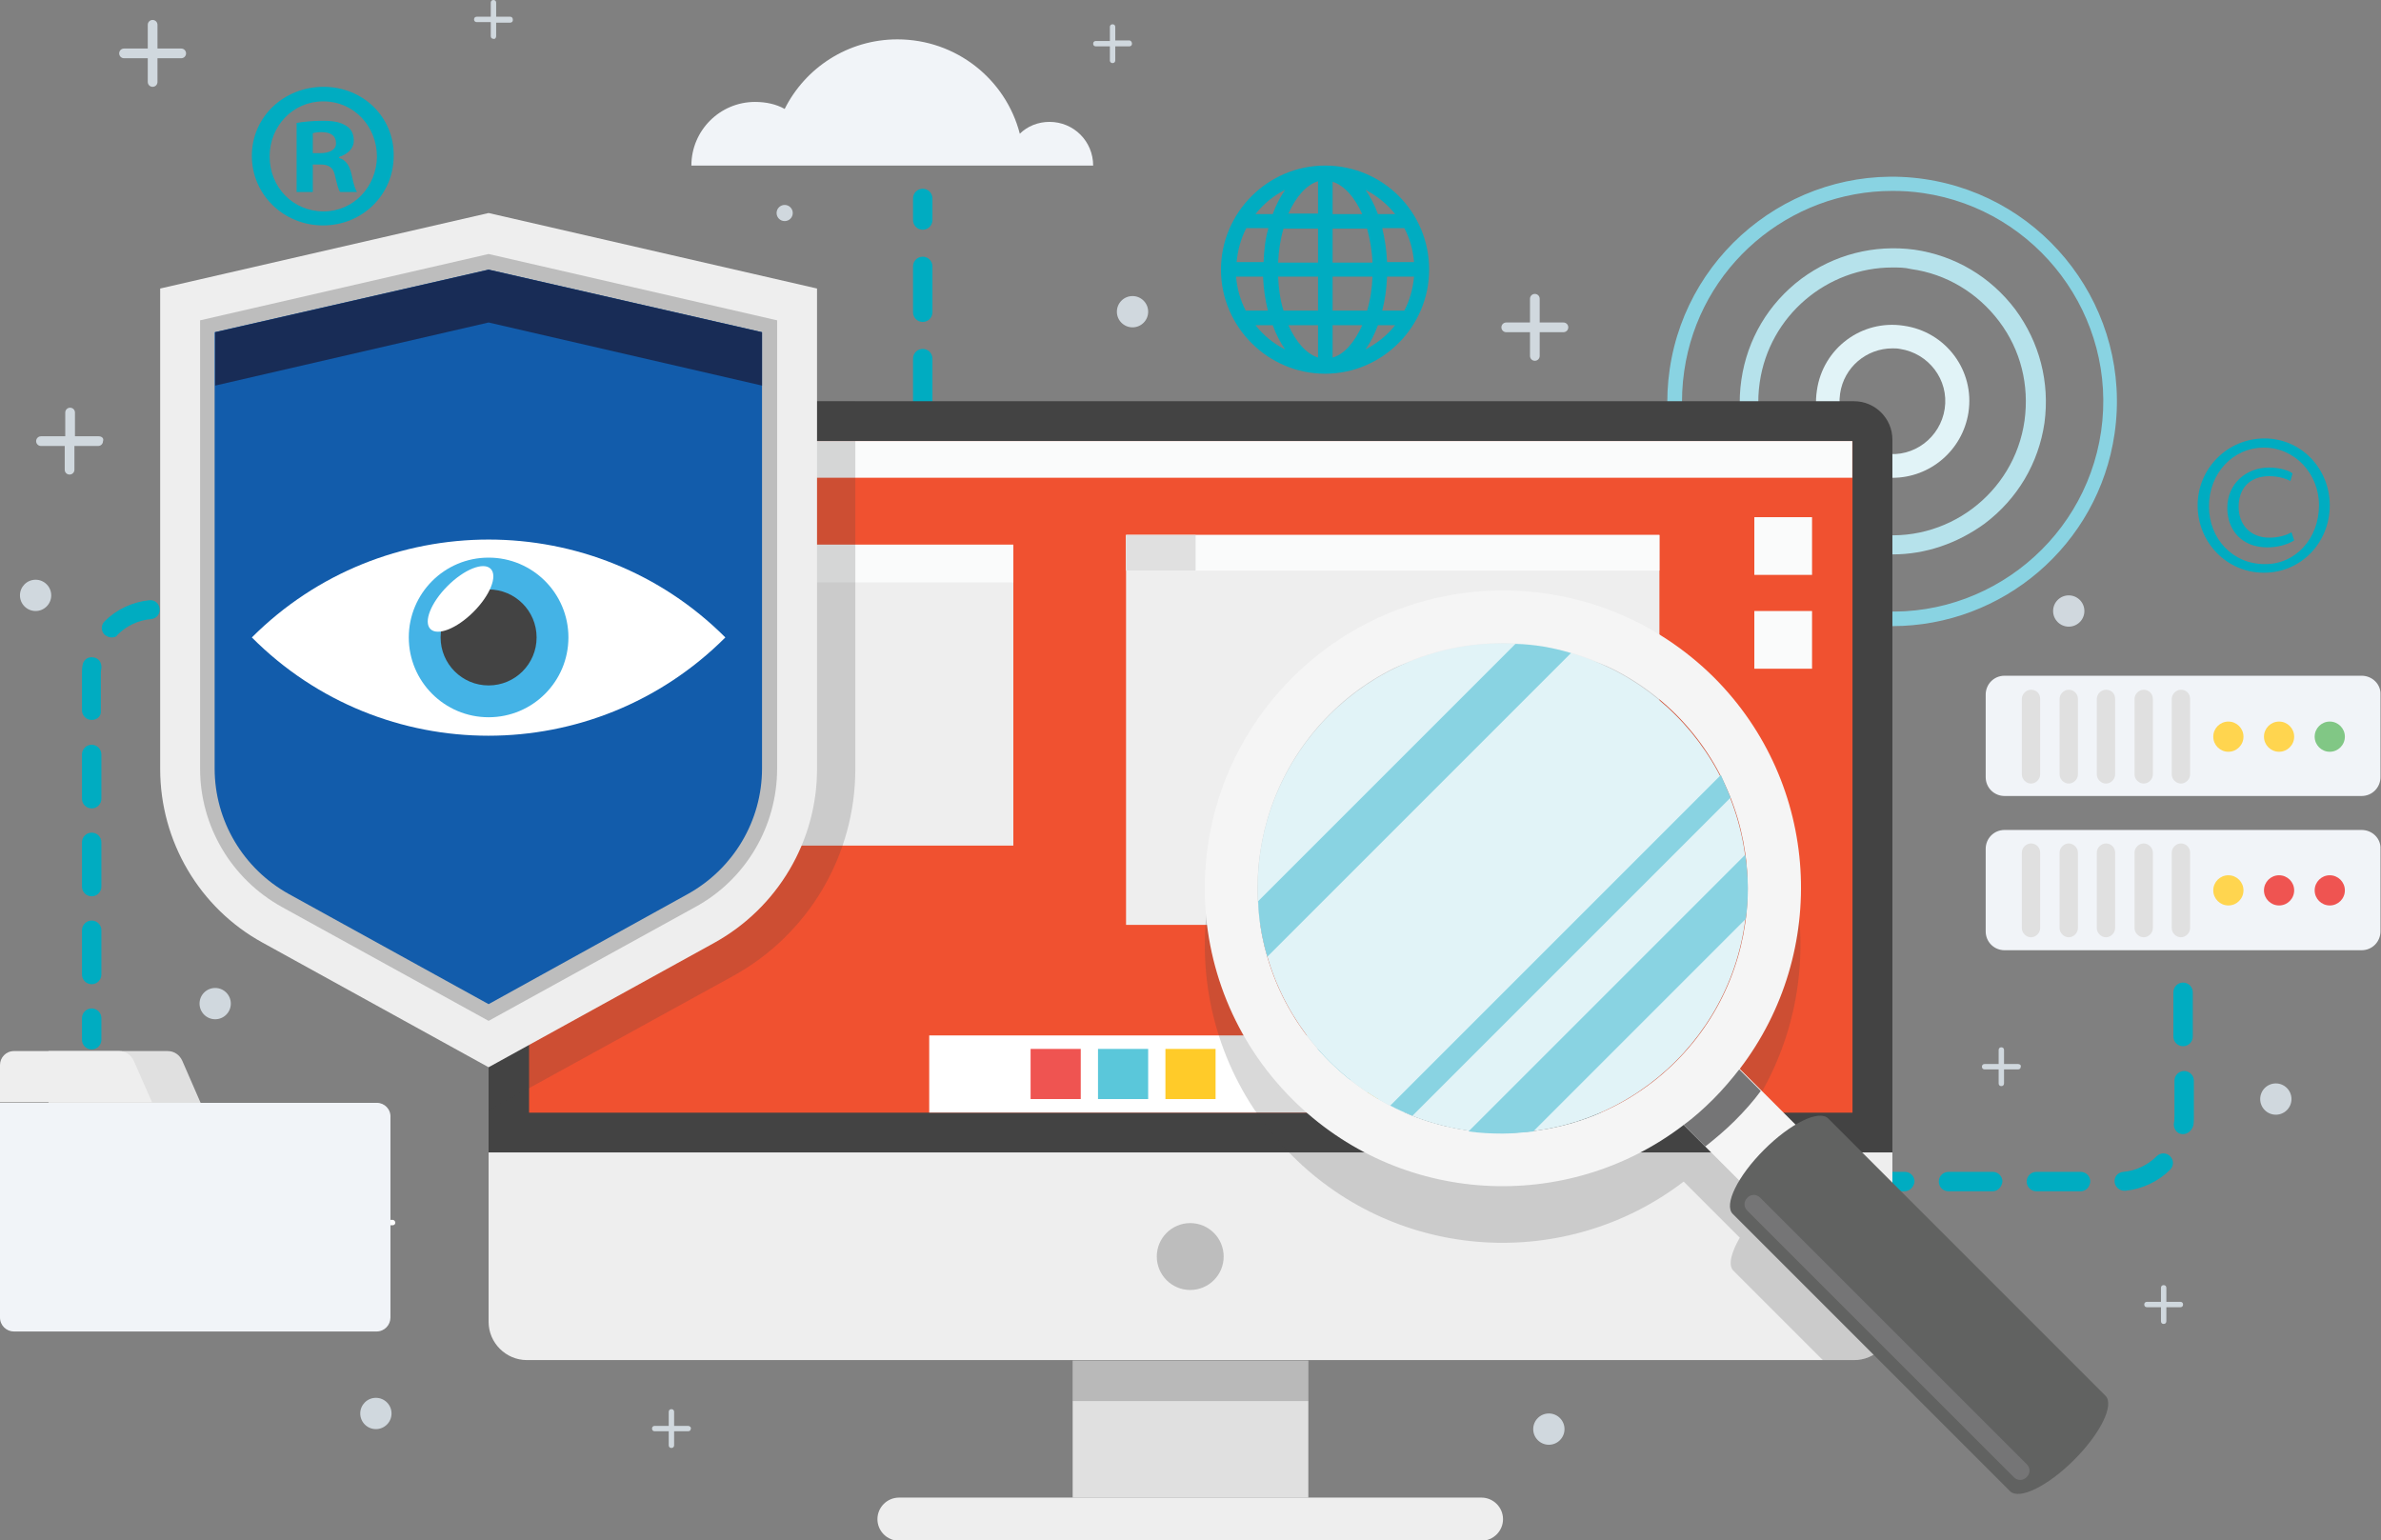
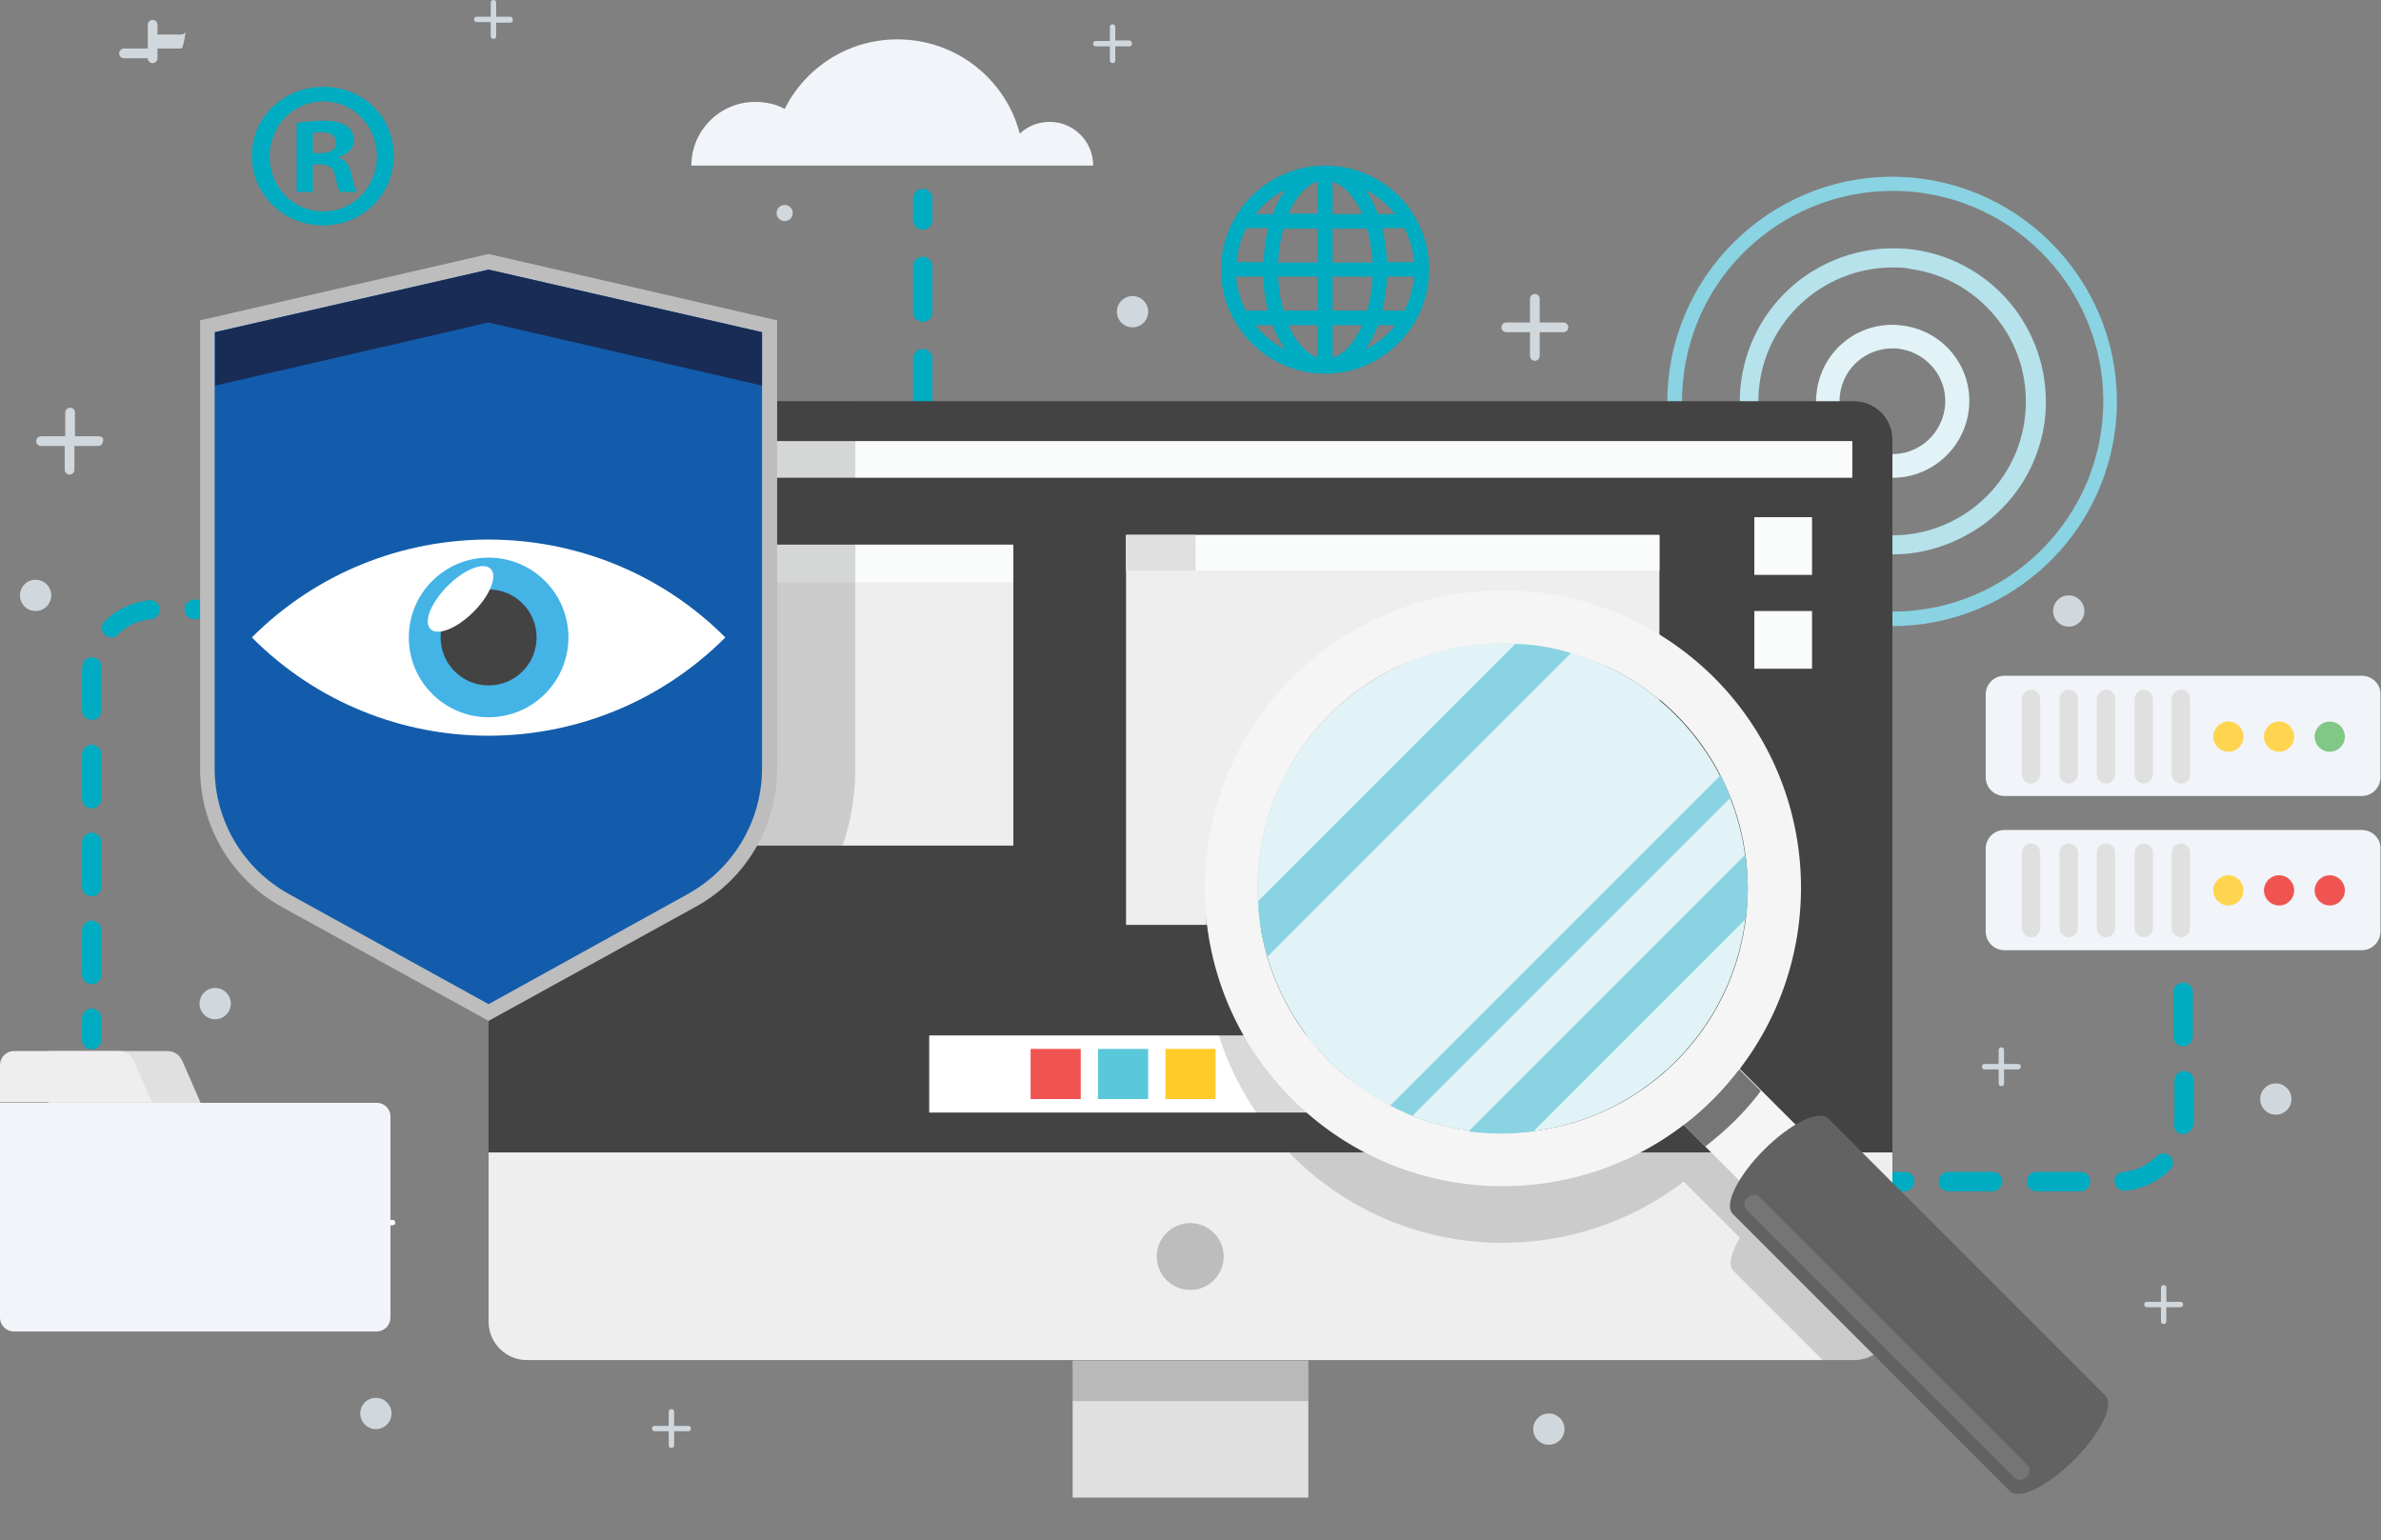
<svg xmlns="http://www.w3.org/2000/svg" version="1.1" id="Layer_1" x="0px" y="0px" viewBox="0 0 441.5 285.6" style="enable-background:new 0 0 441.5 285.6;" xml:space="preserve">
  <rect x="0" y="0" width="441.5" height="285.6" fill="#808080" stroke="none" />
  <style type="text/css">
	.st0{fill:#00ACC1;}
	.st1{fill:#89D3E2;}
	.st2{fill:#B6E2EB;}
	.st3{fill:#E1F3F7;}
	.st4{fill:#434343;}
	.st5{fill:#F05130;}
	.st6{fill:#FAFBFB;}
	.st7{fill:#E0E0E0;}
	.st8{fill:#EEEEEE;}
	.st9{opacity:0.2;fill:#212121;}
	.st10{fill:#FFFFFF;}
	.st11{fill:#EF5451;}
	.st12{fill:#5AC7DA;}
	.st13{fill:#FFCB29;}
	.st14{fill:#BDBDBD;}
	.st15{opacity:0.2;fill:#434343;}
	.st16{fill:#125CAB;}
	.st17{fill:#182C56;}
	.st18{fill:#F5F5F5;}
	.st19{fill:#F9A01B;}
	.st20{fill:#757576;}
	.st21{fill:#616261;}
	.st22{fill:#D0D8DE;}
	.st23{fill:#F1F4F8;}
	.st24{fill:#81C785;}
	.st25{fill:#FFD54F;}
	.st26{fill:#44B3E6;}
	.st27{fill-rule:evenodd;clip-rule:evenodd;fill:#00ACC1;}
</style>
  <g>
    <g>
      <g>
        <g>
          <path class="st0" d="M385.8,220.9h-8.2c-1,0-1.8-0.8-1.8-1.8c0-1,0.8-1.8,1.8-1.8h8.2c1,0,1.8,0.8,1.8,1.8      C387.5,220.1,386.8,220.9,385.8,220.9z M369.5,220.9h-8.2c-1,0-1.8-0.8-1.8-1.8c0-1,0.8-1.8,1.8-1.8h8.2c1,0,1.8,0.8,1.8,1.8      C371.2,220.1,370.4,220.9,369.5,220.9z M353.2,220.9H345c-1,0-1.8-0.8-1.8-1.8c0-1,0.8-1.8,1.8-1.8h8.2c1,0,1.8,0.8,1.8,1.8      C354.9,220.1,354.1,220.9,353.2,220.9z M393.9,220.8c-0.9,0-1.7-0.7-1.8-1.6c-0.1-1,0.6-1.8,1.6-1.9c2.3-0.2,4.5-1.2,6.2-2.9      c0.7-0.7,1.8-0.7,2.5,0c0.7,0.7,0.7,1.8,0,2.5c-2.2,2.2-5.2,3.6-8.3,3.9C394,220.8,394,220.8,393.9,220.8z M404.8,210.3      c-0.1,0-0.1,0-0.2,0c-1-0.1-1.6-1-1.5-2c0.1-0.4,0.1-0.9,0.1-1.3v-6.6c0-1,0.8-1.8,1.8-1.8c1,0,1.8,0.8,1.8,1.8v6.6      c0,0.6,0,1.2-0.1,1.7C406.4,209.7,405.6,210.3,404.8,210.3z M404.8,194c-1,0-1.8-0.8-1.8-1.8v-8.2c0-1,0.8-1.8,1.8-1.8      c1,0,1.8,0.8,1.8,1.8v8.2C406.6,193.2,405.8,194,404.8,194z" />
        </g>
      </g>
      <g>
        <g>
          <path class="st0" d="M88.9,114.8h-4c-1,0-1.8-0.8-1.8-1.8c0-1,0.8-1.8,1.8-1.8h4c1,0,1.8,0.8,1.8,1.8      C90.7,114,89.9,114.8,88.9,114.8z" />
        </g>
        <g>
          <path class="st0" d="M17,182.5c-1,0-1.8-0.8-1.8-1.8v-8.2c0-1,0.8-1.8,1.8-1.8s1.8,0.8,1.8,1.8v8.2      C18.8,181.7,18,182.5,17,182.5z M17,166.2c-1,0-1.8-0.8-1.8-1.8v-8.2c0-1,0.8-1.8,1.8-1.8s1.8,0.8,1.8,1.8v8.2      C18.8,165.4,18,166.2,17,166.2z M17,149.9c-1,0-1.8-0.8-1.8-1.8v-8.2c0-1,0.8-1.8,1.8-1.8s1.8,0.8,1.8,1.8v8.2      C18.8,149.1,18,149.9,17,149.9z M17,133.5c-1,0-1.8-0.8-1.8-1.8v-6.6c0-0.6,0-1.2,0.1-1.7c0.1-1,1-1.7,2-1.5c1,0.1,1.6,1,1.5,2      c-0.1,0.4-0.1,0.9-0.1,1.3v6.6C18.8,132.8,18,133.5,17,133.5z M20.7,118.2c-0.5,0-0.9-0.2-1.3-0.5c-0.7-0.7-0.7-1.8,0-2.5      c2.2-2.2,5.2-3.6,8.3-3.9c1-0.1,1.8,0.6,1.9,1.6c0.1,1-0.6,1.8-1.6,1.9c-2.3,0.2-4.5,1.2-6.2,2.9      C21.6,118.1,21.1,118.2,20.7,118.2z M76.8,114.8h-8.2c-1,0-1.8-0.8-1.8-1.8c0-1,0.8-1.8,1.8-1.8h8.2c1,0,1.8,0.8,1.8,1.8      C78.6,114,77.8,114.8,76.8,114.8z M60.5,114.8h-8.2c-1,0-1.8-0.8-1.8-1.8c0-1,0.8-1.8,1.8-1.8h8.2c1,0,1.8,0.8,1.8,1.8      C62.3,114,61.5,114.8,60.5,114.8z M44.2,114.8h-8.2c-1,0-1.8-0.8-1.8-1.8c0-1,0.8-1.8,1.8-1.8h8.2c1,0,1.8,0.8,1.8,1.8      C46,114,45.2,114.8,44.2,114.8z" />
        </g>
        <g>
          <path class="st0" d="M17,194.6c-1,0-1.8-0.8-1.8-1.8v-4c0-1,0.8-1.8,1.8-1.8s1.8,0.8,1.8,1.8v4C18.8,193.8,18,194.6,17,194.6z" />
        </g>
      </g>
      <g>
        <g>
          <path class="st0" d="M171.1,42.6c-1,0-1.8-0.8-1.8-1.8v-4c0-1,0.8-1.8,1.8-1.8s1.8,0.8,1.8,1.8v4      C172.9,41.8,172.1,42.6,171.1,42.6z" />
        </g>
        <g>
          <path class="st0" d="M171.1,93.8c-1,0-1.8-0.8-1.8-1.8v-8.5c0-1,0.8-1.8,1.8-1.8s1.8,0.8,1.8,1.8v8.5      C172.9,93,172.1,93.8,171.1,93.8z M171.1,76.8c-1,0-1.8-0.8-1.8-1.8v-8.5c0-1,0.8-1.8,1.8-1.8s1.8,0.8,1.8,1.8V75      C172.9,76,172.1,76.8,171.1,76.8z M171.1,59.7c-1,0-1.8-0.8-1.8-1.8v-8.5c0-1,0.8-1.8,1.8-1.8s1.8,0.8,1.8,1.8v8.5      C172.9,58.9,172.1,59.7,171.1,59.7z" />
        </g>
        <g>
          <path class="st0" d="M171.1,106.3c-1,0-1.8-0.8-1.8-1.8v-4c0-1,0.8-1.8,1.8-1.8s1.8,0.8,1.8,1.8v4      C172.9,105.5,172.1,106.3,171.1,106.3z" />
        </g>
      </g>
      <g>
        <g>
          <path class="st1" d="M350.9,116.1c-2,0-4-0.1-6-0.4c-11-1.6-20.7-7.4-27.4-16.3c-6.7-8.9-9.5-19.9-7.9-30.9      c3.3-22.7,24.5-38.6,47.2-35.3l0,0c22.7,3.3,38.6,24.4,35.3,47.2C389.1,101.1,371.3,116.1,350.9,116.1z M350.9,35.4      c-19.1,0-35.8,14-38.6,33.4c-1.5,10.3,1.1,20.6,7.4,28.9c6.2,8.3,15.4,13.8,25.7,15.3c21.3,3.1,41.1-11.8,44.2-33      c3.1-21.3-11.8-41.1-33-44.2C354.6,35.5,352.7,35.4,350.9,35.4z" />
        </g>
        <g>
          <path class="st2" d="M351,102.8c-1.4,0-2.7-0.1-4.1-0.3c-15.5-2.2-26.3-16.6-24-32.1c1.1-7.5,5-14.1,11.1-18.7      c6.1-4.5,13.5-6.4,21-5.4c7.5,1.1,14.1,5,18.7,11.1c4.5,6.1,6.4,13.5,5.4,21c-1.1,7.5-5,14.1-11.1,18.7      C362.9,100.8,357,102.8,351,102.8z M350.9,49.6c-12.1,0-22.8,8.9-24.6,21.3c-2,13.6,7.5,26.2,21,28.1c13.6,2,26.2-7.5,28.1-21      c0.9-6.6-0.7-13.1-4.7-18.4c-4-5.3-9.8-8.8-16.3-9.7l0,0C353.2,49.6,352.1,49.6,350.9,49.6z" />
        </g>
        <g>
          <path class="st3" d="M350.9,88.6c-0.7,0-1.4,0-2-0.1c-7.8-1.1-13.2-8.3-12-16.1c1.1-7.8,8.3-13.2,16.1-12l0,0      c7.8,1.1,13.2,8.3,12,16.1C363.9,83.5,357.9,88.6,350.9,88.6z M350.9,64.6c-4.8,0-9,3.5-9.7,8.4c-0.8,5.4,3,10.3,8.3,11.1      c5.4,0.8,10.3-3,11.1-8.3c0.8-5.4-3-10.3-8.3-11.1C351.8,64.6,351.4,64.6,350.9,64.6z" />
        </g>
      </g>
      <g>
        <g>
          <path class="st4" d="M350.9,213.7V81.5c0-3.9-3.2-7.1-7.1-7.1H97.7c-3.9,0-7.1,3.2-7.1,7.1v132.2H350.9z" />
-           <rect x="158.5" y="21.3" transform="matrix(-1.836970e-16 1 -1 -1.836970e-16 364.803 -76.676)" class="st5" width="124.5" height="245.4" />
          <rect x="217.3" y="-37.5" transform="matrix(-1.836970e-16 1 -1 -1.836970e-16 305.966 -135.512)" class="st6" width="6.8" height="245.4" />
          <rect x="198.9" y="252.3" class="st7" width="43.7" height="25.4" />
-           <path class="st8" d="M274.7,277.7h-108c-2.2,0-4,1.8-4,4c0,2.2,1.8,4,4,4h108c2.2,0,4-1.8,4-4      C278.7,279.5,276.9,277.7,274.7,277.7z" />
          <rect x="198.9" y="252.3" class="st9" width="43.7" height="7.5" />
          <rect x="101.4" y="78.4" transform="matrix(-1.836970e-16 1 -1 -1.836970e-16 190.03 -19.577)" class="st7" width="6.8" height="13.6" />
          <rect x="172.3" y="192" class="st10" width="96.8" height="14.3" />
          <rect x="178.6" y="194.5" class="st10" width="9.3" height="9.3" />
          <rect x="191.1" y="194.5" class="st11" width="9.3" height="9.3" />
          <rect x="203.6" y="194.5" class="st12" width="9.3" height="9.3" />
          <rect x="216.1" y="194.5" class="st13" width="9.3" height="9.3" />
          <rect x="228.6" y="194.5" class="st10" width="9.3" height="9.3" />
          <rect x="241.1" y="194.5" class="st12" width="9.3" height="9.3" />
-           <rect x="253.6" y="194.5" class="st13" width="9.3" height="9.3" />
          <rect x="325.3" y="95.9" class="st6" width="10.7" height="10.7" />
          <rect x="325.3" y="113.3" class="st6" width="10.7" height="10.7" />
          <g>
            <rect x="114.8" y="101" class="st8" width="73.1" height="55.8" />
            <rect x="114.8" y="101" class="st6" width="73.1" height="7" />
            <rect x="114.8" y="101" class="st7" width="13.8" height="7" />
          </g>
          <g>
            <rect x="208.8" y="99.2" class="st8" width="98.9" height="72.3" />
            <rect x="208.8" y="99.2" class="st6" width="98.9" height="6.6" />
            <rect x="208.8" y="99.2" class="st7" width="12.9" height="6.6" />
          </g>
          <path class="st8" d="M90.6,213.7v31.4c0,3.9,3.2,7.1,7.1,7.1h246.1c3.9,0,7.1-3.2,7.1-7.1v-31.4H90.6z" />
          <circle class="st14" cx="220.7" cy="233" r="6.2" />
        </g>
        <path class="st15" d="M90.6,205.9L90.6,205.9l45.3-24.9c14-7.7,22.7-22.4,22.7-38.4V74.4H97.7c-3.9,0-7.1,3.2-7.1,7.1V205.9z" />
        <g>
-           <path class="st8" d="M151.5,53.5l-60.9-14l-60.9,14v89.1c0,13.4,7.3,25.8,19,32.2l41.9,23.1l41.9-23.1c11.7-6.5,19-18.8,19-32.2      V53.5z" />
          <path class="st14" d="M52.3,168.2c-9.4-5.2-15.2-15-15.2-25.7V59.4l53.5-12.3l53.5,12.3v83.1c0,10.7-5.8,20.6-15.2,25.7      l-38.3,21.1L52.3,168.2z" />
          <path class="st16" d="M53.6,165.8c-8.5-4.7-13.8-13.6-13.8-23.3V61.6L90.6,50l50.7,11.6v80.9c0,9.7-5.3,18.6-13.8,23.3      l-36.9,20.4L53.6,165.8z" />
          <polygon class="st17" points="90.6,50 39.9,61.6 39.9,71.5 90.6,59.8 141.3,71.5 141.3,61.6     " />
        </g>
        <path class="st15" d="M339,218c-1-1-3.4-0.5-6.1,1.2l-10.4-10.4c16.6-21.7,15-52.8-4.8-72.6c-21.6-21.6-56.5-21.6-78.1,0     s-21.6,56.5,0,78.1c19.8,19.8,50.9,21.4,72.6,4.8l10.4,10.4c-1.6,2.8-2.2,5.1-1.2,6.1l16.6,16.6h5.8c3.9,0,7.1-3.2,7.1-7.1v-15.3     L339,218z" />
        <g>
          <g>
            <path class="st18" d="M298.9,173.2h-40.4v-28c0-6.9,5.6-12.4,12.4-12.4h15.6c6.9,0,12.4,5.6,12.4,12.4V173.2z M264,167.6h29.3       v-22.4c0-3.8-3.1-6.9-6.9-6.9h-15.6c-3.8,0-6.9,3.1-6.9,6.9V167.6z" />
          </g>
          <path class="st13" d="M301.6,156.7h-45.8c-2.3,0-4.2,1.9-4.2,4.2v31.6c0,2.3,1.9,4.2,4.2,4.2h45.8c2.3,0,4.2-1.9,4.2-4.2v-31.6      C305.7,158.6,303.9,156.7,301.6,156.7z" />
          <path class="st19" d="M286.1,171.2c0-4.1-3.3-7.5-7.5-7.5c-4.1,0-7.5,3.3-7.5,7.5c0,3.3,2.1,6.1,5.1,7.1v9.1      c0,1.3,1,2.3,2.3,2.3c1.3,0,2.3-1,2.3-2.3v-9.1C284,177.3,286.1,174.5,286.1,171.2z" />
          <path class="st10" d="M284.5,156.7h-28.7c-2.3,0-4.2,1.9-4.2,4.2v28.7L284.5,156.7z" />
        </g>
        <g>
          <path class="st18" d="M239.6,125.7c-21.6,21.6-21.6,56.5,0,78.1c19.8,19.8,50.9,21.4,72.6,4.8l17.3,17.3l10.4-10.4l-17.3-17.3      c16.6-21.7,15-52.8-4.8-72.6C296.1,104.1,261.2,104.1,239.6,125.7z M310.8,196.8c-17.7,17.7-46.5,17.7-64.3,0s-17.7-46.5,0-64.3      c17.7-17.7,46.5-17.7,64.3,0C328.5,150.3,328.5,179.1,310.8,196.8z" />
          <path class="st20" d="M317.7,203.8c-1.8,1.8-3.6,3.4-5.5,4.8l4,4c1.9-1.5,3.8-3.1,5.5-4.8c1.8-1.8,3.4-3.6,4.8-5.5l-4-4      C321.1,200.1,319.5,202,317.7,203.8z" />
          <path class="st21" d="M327.1,213.2c-4.9,4.9-7.5,10.2-5.8,11.9l51.4,51.4c1.7,1.7,7-0.9,11.9-5.8c4.9-4.9,7.5-10.2,5.8-11.9      L339,207.4C337.3,205.7,332,208.3,327.1,213.2z" />
          <path class="st20" d="M324,222.1c-0.7,0.7-0.7,1.7,0,2.4l49.4,49.4c0.7,0.7,1.7,0.7,2.4,0c0.7-0.7,0.7-1.7,0-2.4l-49.4-49.4      C325.7,221.4,324.7,221.4,324,222.1z" />
          <circle class="st3" cx="278.6" cy="164.7" r="45.4" />
          <g>
            <path class="st1" d="M324.1,164.7c0,1.9-0.1,3.8-0.4,5.7l-39.4,39.4c-1.9,0.2-3.8,0.4-5.7,0.4c-2.1,0-4.2-0.1-6.3-0.4       l51.3-51.3C323.9,160.5,324.1,162.6,324.1,164.7z" />
            <path class="st1" d="M291.3,121.1L235,177.4c-1-3.3-1.6-6.8-1.7-10.3l47.7-47.7C284.6,119.5,288,120.1,291.3,121.1z" />
            <path class="st1" d="M320.9,147.9l-59,59c-1.4-0.6-2.8-1.2-4.1-1.9l61.3-61.3C319.7,145.1,320.3,146.5,320.9,147.9z" />
          </g>
        </g>
      </g>
      <path class="st22" d="M289.9,59.8h-4.4v-4.4c0-0.5-0.4-0.9-0.9-0.9c-0.5,0-0.9,0.4-0.9,0.9v4.4h-4.4c-0.5,0-0.9,0.4-0.9,0.9    c0,0.5,0.4,0.9,0.9,0.9h4.4v4.4c0,0.5,0.4,0.9,0.9,0.9c0.5,0,0.9-0.4,0.9-0.9v-4.4h4.4c0.5,0,0.9-0.4,0.9-0.9    C290.8,60.2,290.4,59.8,289.9,59.8z" />
-       <path class="st22" d="M33.6,9h-4.4V4.6c0-0.5-0.4-0.9-0.9-0.9c-0.5,0-0.9,0.4-0.9,0.9V9h-4.4c-0.5,0-0.9,0.4-0.9,0.9    s0.4,0.9,0.9,0.9h4.4v4.4c0,0.5,0.4,0.9,0.9,0.9c0.5,0,0.9-0.4,0.9-0.9v-4.4h4.4c0.5,0,0.9-0.4,0.9-0.9S34.1,9,33.6,9z" />
+       <path class="st22" d="M33.6,9h-4.4V4.6c0-0.5-0.4-0.9-0.9-0.9c-0.5,0-0.9,0.4-0.9,0.9V9h-4.4c-0.5,0-0.9,0.4-0.9,0.9    s0.4,0.9,0.9,0.9h4.4c0,0.5,0.4,0.9,0.9,0.9c0.5,0,0.9-0.4,0.9-0.9v-4.4h4.4c0.5,0,0.9-0.4,0.9-0.9S34.1,9,33.6,9z" />
      <path class="st22" d="M18.3,80.9h-4.4v-4.4c0-0.5-0.4-0.9-0.9-0.9c-0.5,0-0.9,0.4-0.9,0.9v4.4H7.6c-0.5,0-0.9,0.4-0.9,0.9    c0,0.5,0.4,0.9,0.9,0.9H12v4.4c0,0.5,0.4,0.9,0.9,0.9c0.5,0,0.9-0.4,0.9-0.9v-4.4h4.4c0.5,0,0.9-0.4,0.9-0.9    C19.3,81.3,18.9,80.9,18.3,80.9z" />
      <path class="st22" d="M127.6,264.4h-2.6v-2.6c0-0.3-0.2-0.5-0.5-0.5c-0.3,0-0.5,0.2-0.5,0.5v2.6h-2.6c-0.3,0-0.5,0.2-0.5,0.5    c0,0.3,0.2,0.5,0.5,0.5h2.6v2.6c0,0.3,0.2,0.5,0.5,0.5c0.3,0,0.5-0.2,0.5-0.5v-2.6h2.6c0.3,0,0.5-0.2,0.5-0.5    C128.2,264.7,127.9,264.4,127.6,264.4z" />
      <path class="st22" d="M209.4,7.5h-2.6V5c0-0.3-0.2-0.5-0.5-0.5s-0.5,0.2-0.5,0.5v2.6h-2.6c-0.3,0-0.5,0.2-0.5,0.5s0.2,0.5,0.5,0.5    h2.6v2.6c0,0.3,0.2,0.5,0.5,0.5s0.5-0.2,0.5-0.5V8.6h2.6c0.3,0,0.5-0.2,0.5-0.5S209.7,7.5,209.4,7.5z" />
      <path class="st22" d="M94.6,3.1H92V0.5C92,0.2,91.8,0,91.5,0c-0.3,0-0.5,0.2-0.5,0.5v2.6h-2.6c-0.3,0-0.5,0.2-0.5,0.5    c0,0.3,0.2,0.5,0.5,0.5h2.6v2.6c0,0.3,0.2,0.5,0.5,0.5C91.8,7.3,92,7,92,6.7V4.2h2.6c0.3,0,0.5-0.2,0.5-0.5    C95.1,3.3,94.9,3.1,94.6,3.1z" />
      <path class="st10" d="M72.8,226.2h-2.6v-2.6c0-0.3-0.2-0.5-0.5-0.5c-0.3,0-0.5,0.2-0.5,0.5v2.6h-2.6c-0.3,0-0.5,0.2-0.5,0.5    c0,0.3,0.2,0.5,0.5,0.5h2.6v2.6c0,0.3,0.2,0.5,0.5,0.5c0.3,0,0.5-0.2,0.5-0.5v-2.6h2.6c0.3,0,0.5-0.2,0.5-0.5    C73.3,226.5,73.1,226.2,72.8,226.2z" />
      <path class="st22" d="M404.3,241.4h-2.6v-2.6c0-0.3-0.2-0.5-0.5-0.5c-0.3,0-0.5,0.2-0.5,0.5v2.6h-2.6c-0.3,0-0.5,0.2-0.5,0.5    c0,0.3,0.2,0.5,0.5,0.5h2.6v2.6c0,0.3,0.2,0.5,0.5,0.5c0.3,0,0.5-0.2,0.5-0.5v-2.6h2.6c0.3,0,0.5-0.2,0.5-0.5    C404.8,241.6,404.6,241.4,404.3,241.4z" />
      <path class="st22" d="M374.2,197.3h-2.6v-2.6c0-0.3-0.2-0.5-0.5-0.5s-0.5,0.2-0.5,0.5v2.6H368c-0.3,0-0.5,0.2-0.5,0.5    c0,0.3,0.2,0.5,0.5,0.5h2.6v2.6c0,0.3,0.2,0.5,0.5,0.5s0.5-0.2,0.5-0.5v-2.6h2.6c0.3,0,0.5-0.2,0.5-0.5    C374.8,197.5,374.5,197.3,374.2,197.3z" />
      <circle class="st22" cx="210" cy="57.8" r="2.9" />
      <circle class="st22" cx="145.5" cy="39.5" r="1.5" />
      <circle class="st22" cx="6.6" cy="110.4" r="2.9" />
      <circle class="st22" cx="39.9" cy="186.1" r="2.9" />
      <circle class="st22" cx="383.6" cy="113.3" r="2.9" />
      <circle class="st22" cx="422" cy="203.8" r="2.9" />
      <circle class="st22" cx="287.2" cy="265" r="2.9" />
      <circle class="st22" cx="69.7" cy="262.1" r="2.9" />
      <path class="st0" d="M245.7,30.7c-10.6,0-19.3,8.7-19.3,19.3c0,10.6,8.7,19.3,19.3,19.3c10.6,0,19.3-8.7,19.3-19.3    C265,39.3,256.4,30.7,245.7,30.7z M229.2,51.3h5c0.1,2.2,0.4,4.3,0.9,6.3H231C230,55.7,229.4,53.6,229.2,51.3z M247.1,39.7v-6    c2.2,0.7,4.1,2.9,5.5,6H247.1z M253.5,42.4c0.5,1.9,0.9,4,1,6.3h-7.4v-6.3H253.5z M244.4,33.6v6h-5.5    C240.3,36.5,242.2,34.3,244.4,33.6z M244.4,42.4v6.3H237c0.1-2.2,0.4-4.3,1-6.3H244.4z M234.3,48.6h-5c0.2-2.2,0.8-4.4,1.8-6.3    h4.1C234.6,44.3,234.4,46.4,234.3,48.6z M237,51.3h7.4v6.3H238C237.4,55.7,237.1,53.6,237,51.3z M244.4,60.3v6    c-2.2-0.7-4.1-2.9-5.5-6H244.4z M247.1,66.3v-6h5.5C251.2,63.4,249.3,65.7,247.1,66.3z M247.1,57.6v-6.3h7.4    c-0.1,2.2-0.4,4.3-1,6.3H247.1z M257.2,51.3h5c-0.2,2.2-0.8,4.4-1.8,6.3h-4.1C256.8,55.7,257.1,53.6,257.2,51.3z M257.2,48.6    c-0.1-2.2-0.4-4.3-0.9-6.3h4.1c1,1.9,1.6,4,1.8,6.3H257.2z M258.7,39.7h-3.2c-0.6-1.7-1.4-3.2-2.3-4.5    C255.3,36.3,257.2,37.8,258.7,39.7z M238.3,35.2c-0.9,1.3-1.7,2.8-2.3,4.5h-3.2C234.3,37.8,236.1,36.3,238.3,35.2z M232.8,60.3    h3.2c0.6,1.7,1.4,3.2,2.3,4.5C236.1,63.7,234.3,62.2,232.8,60.3z M253.2,64.8c0.9-1.3,1.7-2.8,2.3-4.5h3.2    C257.2,62.2,255.3,63.7,253.2,64.8z" />
      <g>
        <path class="st23" d="M437.9,125.3h-66.2c-2,0-3.5,1.6-3.5,3.5v15.3c0,2,1.6,3.5,3.5,3.5h66.2c2,0,3.5-1.6,3.5-3.5v-15.3     C441.5,126.9,439.9,125.3,437.9,125.3z" />
        <circle class="st24" cx="432" cy="136.6" r="2.8" />
        <circle class="st25" cx="422.6" cy="136.6" r="2.8" />
        <circle class="st25" cx="413.2" cy="136.6" r="2.8" />
        <path class="st7" d="M376.6,127.9c-0.9,0-1.7,0.8-1.7,1.7v14c0,0.9,0.8,1.7,1.7,1.7c0.9,0,1.7-0.8,1.7-1.7v-14     C378.3,128.6,377.6,127.9,376.6,127.9z" />
        <path class="st7" d="M383.6,127.9c-0.9,0-1.7,0.8-1.7,1.7v14c0,0.9,0.8,1.7,1.7,1.7c0.9,0,1.7-0.8,1.7-1.7v-14     C385.3,128.6,384.5,127.9,383.6,127.9z" />
        <path class="st7" d="M390.5,127.9c-0.9,0-1.7,0.8-1.7,1.7v14c0,0.9,0.8,1.7,1.7,1.7c0.9,0,1.7-0.8,1.7-1.7v-14     C392.2,128.6,391.5,127.9,390.5,127.9z" />
        <path class="st7" d="M397.5,127.9c-0.9,0-1.7,0.8-1.7,1.7v14c0,0.9,0.8,1.7,1.7,1.7c0.9,0,1.7-0.8,1.7-1.7v-14     C399.2,128.6,398.4,127.9,397.5,127.9z" />
        <path class="st7" d="M404.4,127.9c-0.9,0-1.7,0.8-1.7,1.7v14c0,0.9,0.8,1.7,1.7,1.7c0.9,0,1.7-0.8,1.7-1.7v-14     C406.1,128.6,405.4,127.9,404.4,127.9z" />
      </g>
      <g>
        <path class="st23" d="M437.9,153.9h-66.2c-2,0-3.5,1.6-3.5,3.5v15.3c0,2,1.6,3.5,3.5,3.5h66.2c2,0,3.5-1.6,3.5-3.5v-15.3     C441.5,155.5,439.9,153.9,437.9,153.9z" />
        <circle class="st11" cx="432" cy="165.1" r="2.8" />
        <circle class="st11" cx="422.6" cy="165.1" r="2.8" />
        <circle class="st25" cx="413.2" cy="165.1" r="2.8" />
        <path class="st7" d="M376.6,156.4c-0.9,0-1.7,0.8-1.7,1.7v14c0,0.9,0.8,1.7,1.7,1.7c0.9,0,1.7-0.8,1.7-1.7v-14     C378.3,157.2,377.6,156.4,376.6,156.4z" />
        <path class="st7" d="M383.6,156.4c-0.9,0-1.7,0.8-1.7,1.7v14c0,0.9,0.8,1.7,1.7,1.7c0.9,0,1.7-0.8,1.7-1.7v-14     C385.3,157.2,384.5,156.4,383.6,156.4z" />
        <path class="st7" d="M390.5,156.4c-0.9,0-1.7,0.8-1.7,1.7v14c0,0.9,0.8,1.7,1.7,1.7c0.9,0,1.7-0.8,1.7-1.7v-14     C392.2,157.2,391.5,156.4,390.5,156.4z" />
        <path class="st7" d="M397.5,156.4c-0.9,0-1.7,0.8-1.7,1.7v14c0,0.9,0.8,1.7,1.7,1.7c0.9,0,1.7-0.8,1.7-1.7v-14     C399.2,157.2,398.4,156.4,397.5,156.4z" />
        <path class="st7" d="M404.4,156.4c-0.9,0-1.7,0.8-1.7,1.7v14c0,0.9,0.8,1.7,1.7,1.7c0.9,0,1.7-0.8,1.7-1.7v-14     C406.1,157.2,405.4,156.4,404.4,156.4z" />
      </g>
      <g>
        <path class="st7" d="M33.8,196.7c-0.5-1.1-1.5-1.8-2.7-1.8H9v9.6h28.2L33.8,196.7z" />
        <path class="st23" d="M69.9,204.5H0v39.8c0,1.5,1.2,2.6,2.6,2.6h67.2c1.5,0,2.6-1.2,2.6-2.6v-37.1     C72.5,205.7,71.3,204.5,69.9,204.5z" />
        <path class="st8" d="M24.8,196.7c-0.5-1.1-1.5-1.8-2.7-1.8H2.6c-1.5,0-2.6,1.2-2.6,2.6v6.9h28.2L24.8,196.7z" />
      </g>
      <g>
        <path class="st10" d="M134.5,118.2c-24.2-24.2-63.6-24.2-87.8,0l0,0v0C70.9,142.5,110.2,142.5,134.5,118.2L134.5,118.2     L134.5,118.2z" />
        <circle class="st26" cx="90.6" cy="118.2" r="14.8" />
        <circle class="st4" cx="90.6" cy="118.2" r="8.9" />
        <ellipse transform="matrix(0.707 -0.707 0.707 0.707 -53.529 92.888)" class="st10" cx="85.4" cy="111.1" rx="7.9" ry="3.4" />
      </g>
      <path class="st23" d="M194.6,22.6c-2.1,0-4.1,0.8-5.5,2.2c-2.6-10.1-11.8-17.5-22.7-17.5c-9.2,0-17.1,5.3-20.9,12.9    c-1.6-0.9-3.5-1.3-5.5-1.3c-6.5,0-11.8,5.3-11.8,11.8h74.5C202.7,26.2,199.1,22.6,194.6,22.6z" />
    </g>
    <path class="st27" d="M65.2,32.4c-0.4-1.7-1-2.7-2.3-3.1v-0.2c1.5-0.5,2.7-1.5,2.7-3c0-1.3-0.5-2.2-1.3-2.7c-0.9-0.6-2-1-4.4-1   c-2.1,0-3.8,0.2-4.9,0.4v12.8h3v-5.1h1.4c1.6,0,2.4,0.6,2.7,2c0.4,1.6,0.6,2.7,1,3.1h3.1C65.9,35.1,65.6,34.4,65.2,32.4z    M59.4,28.4H58v-3.7c0.3-0.1,0.9-0.2,1.6-0.2c1.9,0,2.7,0.8,2.7,2C62.4,27.8,61,28.4,59.4,28.4z M65.2,32.4c-0.4-1.7-1-2.7-2.3-3.1   v-0.2c1.5-0.5,2.7-1.5,2.7-3c0-1.3-0.5-2.2-1.3-2.7c-0.9-0.6-2-1-4.4-1c-2.1,0-3.8,0.2-4.9,0.4v12.8h3v-5.1h1.4   c1.6,0,2.4,0.6,2.7,2c0.4,1.6,0.6,2.7,1,3.1h3.1C65.9,35.1,65.6,34.4,65.2,32.4z M59.4,28.4H58v-3.7c0.3-0.1,0.9-0.2,1.6-0.2   c1.9,0,2.7,0.8,2.7,2C62.4,27.8,61,28.4,59.4,28.4z M65.2,32.4c-0.4-1.7-1-2.7-2.3-3.1v-0.2c1.5-0.5,2.7-1.5,2.7-3   c0-1.3-0.5-2.2-1.3-2.7c-0.9-0.6-2-1-4.4-1c-2.1,0-3.8,0.2-4.9,0.4v12.8h3v-5.1h1.4c1.6,0,2.4,0.6,2.7,2c0.4,1.6,0.6,2.7,1,3.1h3.1   C65.9,35.1,65.6,34.4,65.2,32.4z M59.4,28.4H58v-3.7c0.3-0.1,0.9-0.2,1.6-0.2c1.9,0,2.7,0.8,2.7,2C62.4,27.8,61,28.4,59.4,28.4z" />
    <path class="st27" d="M60,16.1L60,16.1c-7.4,0-13.3,5.6-13.3,12.8c0,7.2,5.9,12.9,13.2,12.9c7.3,0,13.1-5.7,13.1-12.9   C73.1,21.7,67.3,16.1,60,16.1z M60,39.2c-5.7,0-10-4.5-10-10.2c0-5.6,4.3-10.2,9.9-10.2H60c5.6,0,9.9,4.6,9.9,10.3   C69.8,34.6,65.6,39.2,60,39.2z" />
  </g>
-   <path class="st27" d="M419.9,81.3c6.8,0,12.1,5.6,12.1,12.4c0,6.9-5.3,12.5-12.2,12.5c-6.9,0-12.3-5.6-12.3-12.5  C407.5,86.9,413,81.3,419.9,81.3L419.9,81.3z M419.8,83c-5.8,0-10.2,4.8-10.2,10.9c0,6,4.4,10.7,10.3,10.7  c5.7,0.1,10.1-4.7,10.1-10.9C430,87.8,425.5,83,419.8,83L419.8,83z M424.7,89.2c-0.5-0.3-2-0.9-3.9-0.9c-3.8,0-5.7,2.4-5.7,5.7  c0,3.1,2,5.7,5.7,5.7c1.6,0,3.1-0.4,4.1-1l0.5,1.5c-1.4,0.9-3.3,1.3-5,1.3c-4.7,0-7.4-3.2-7.4-7.3c0-4.6,3.6-7.5,7.7-7.5  c2.1,0,3.9,0.6,4.4,1.1L424.7,89.2z" />
</svg>